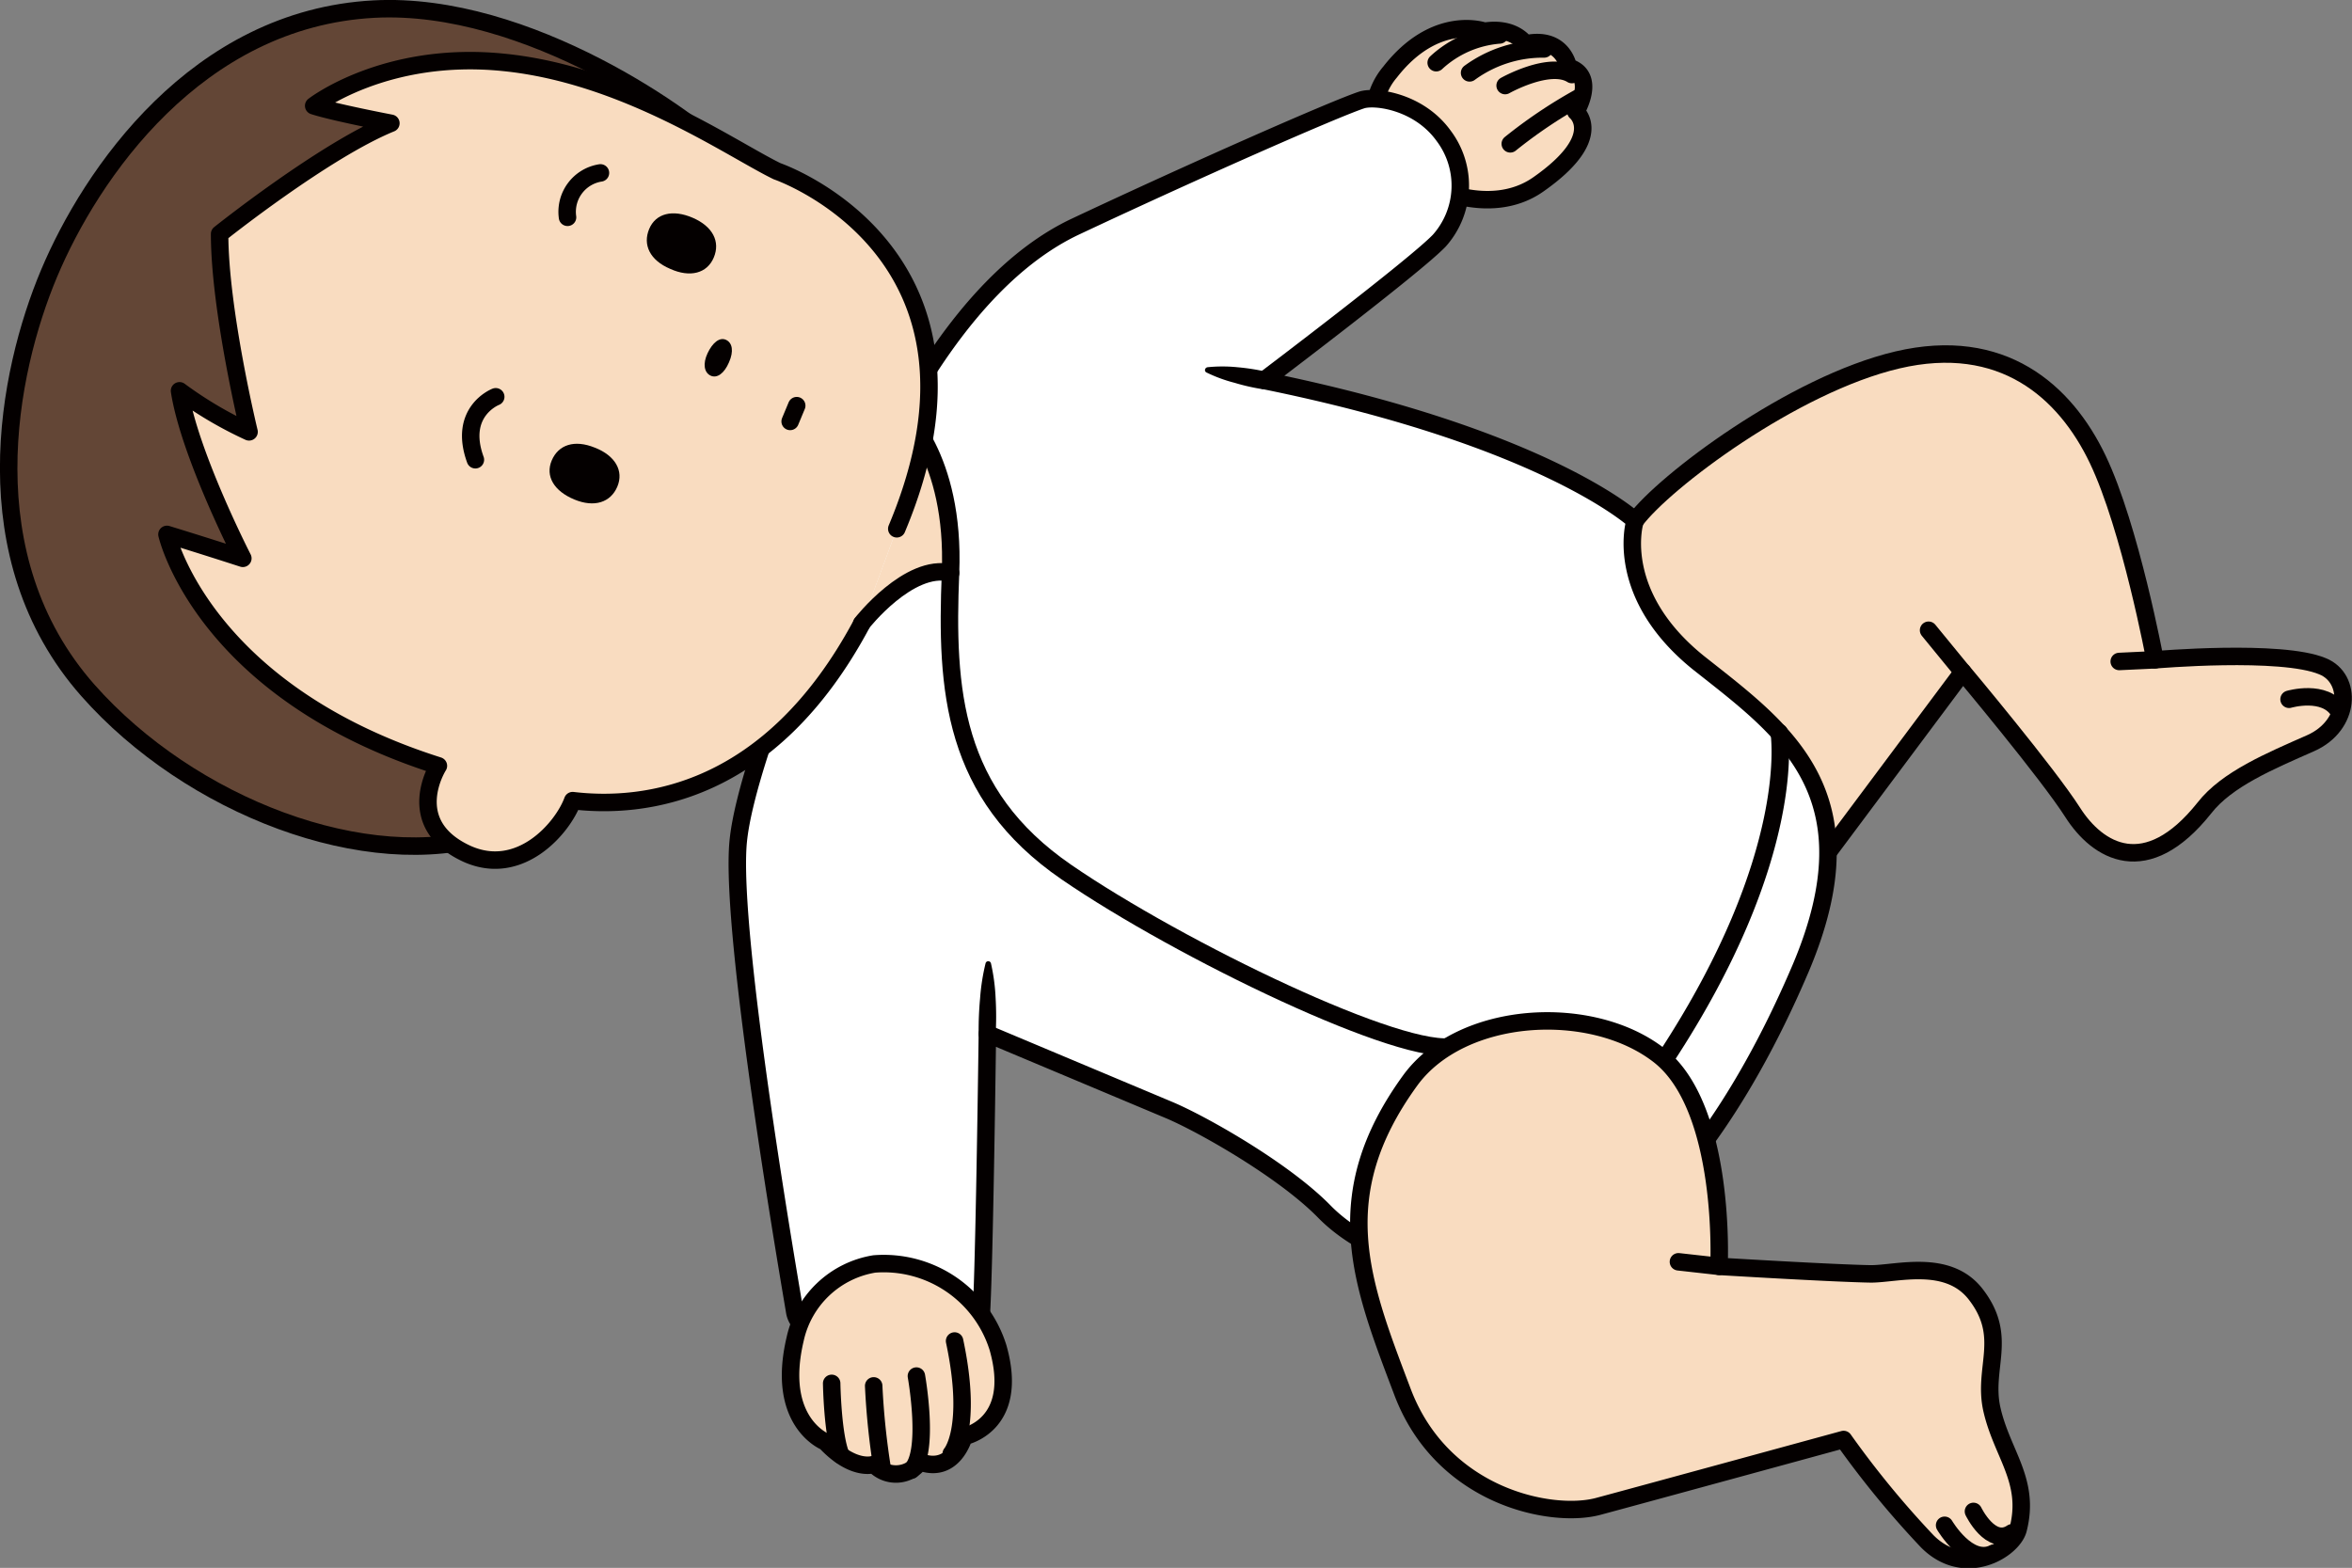
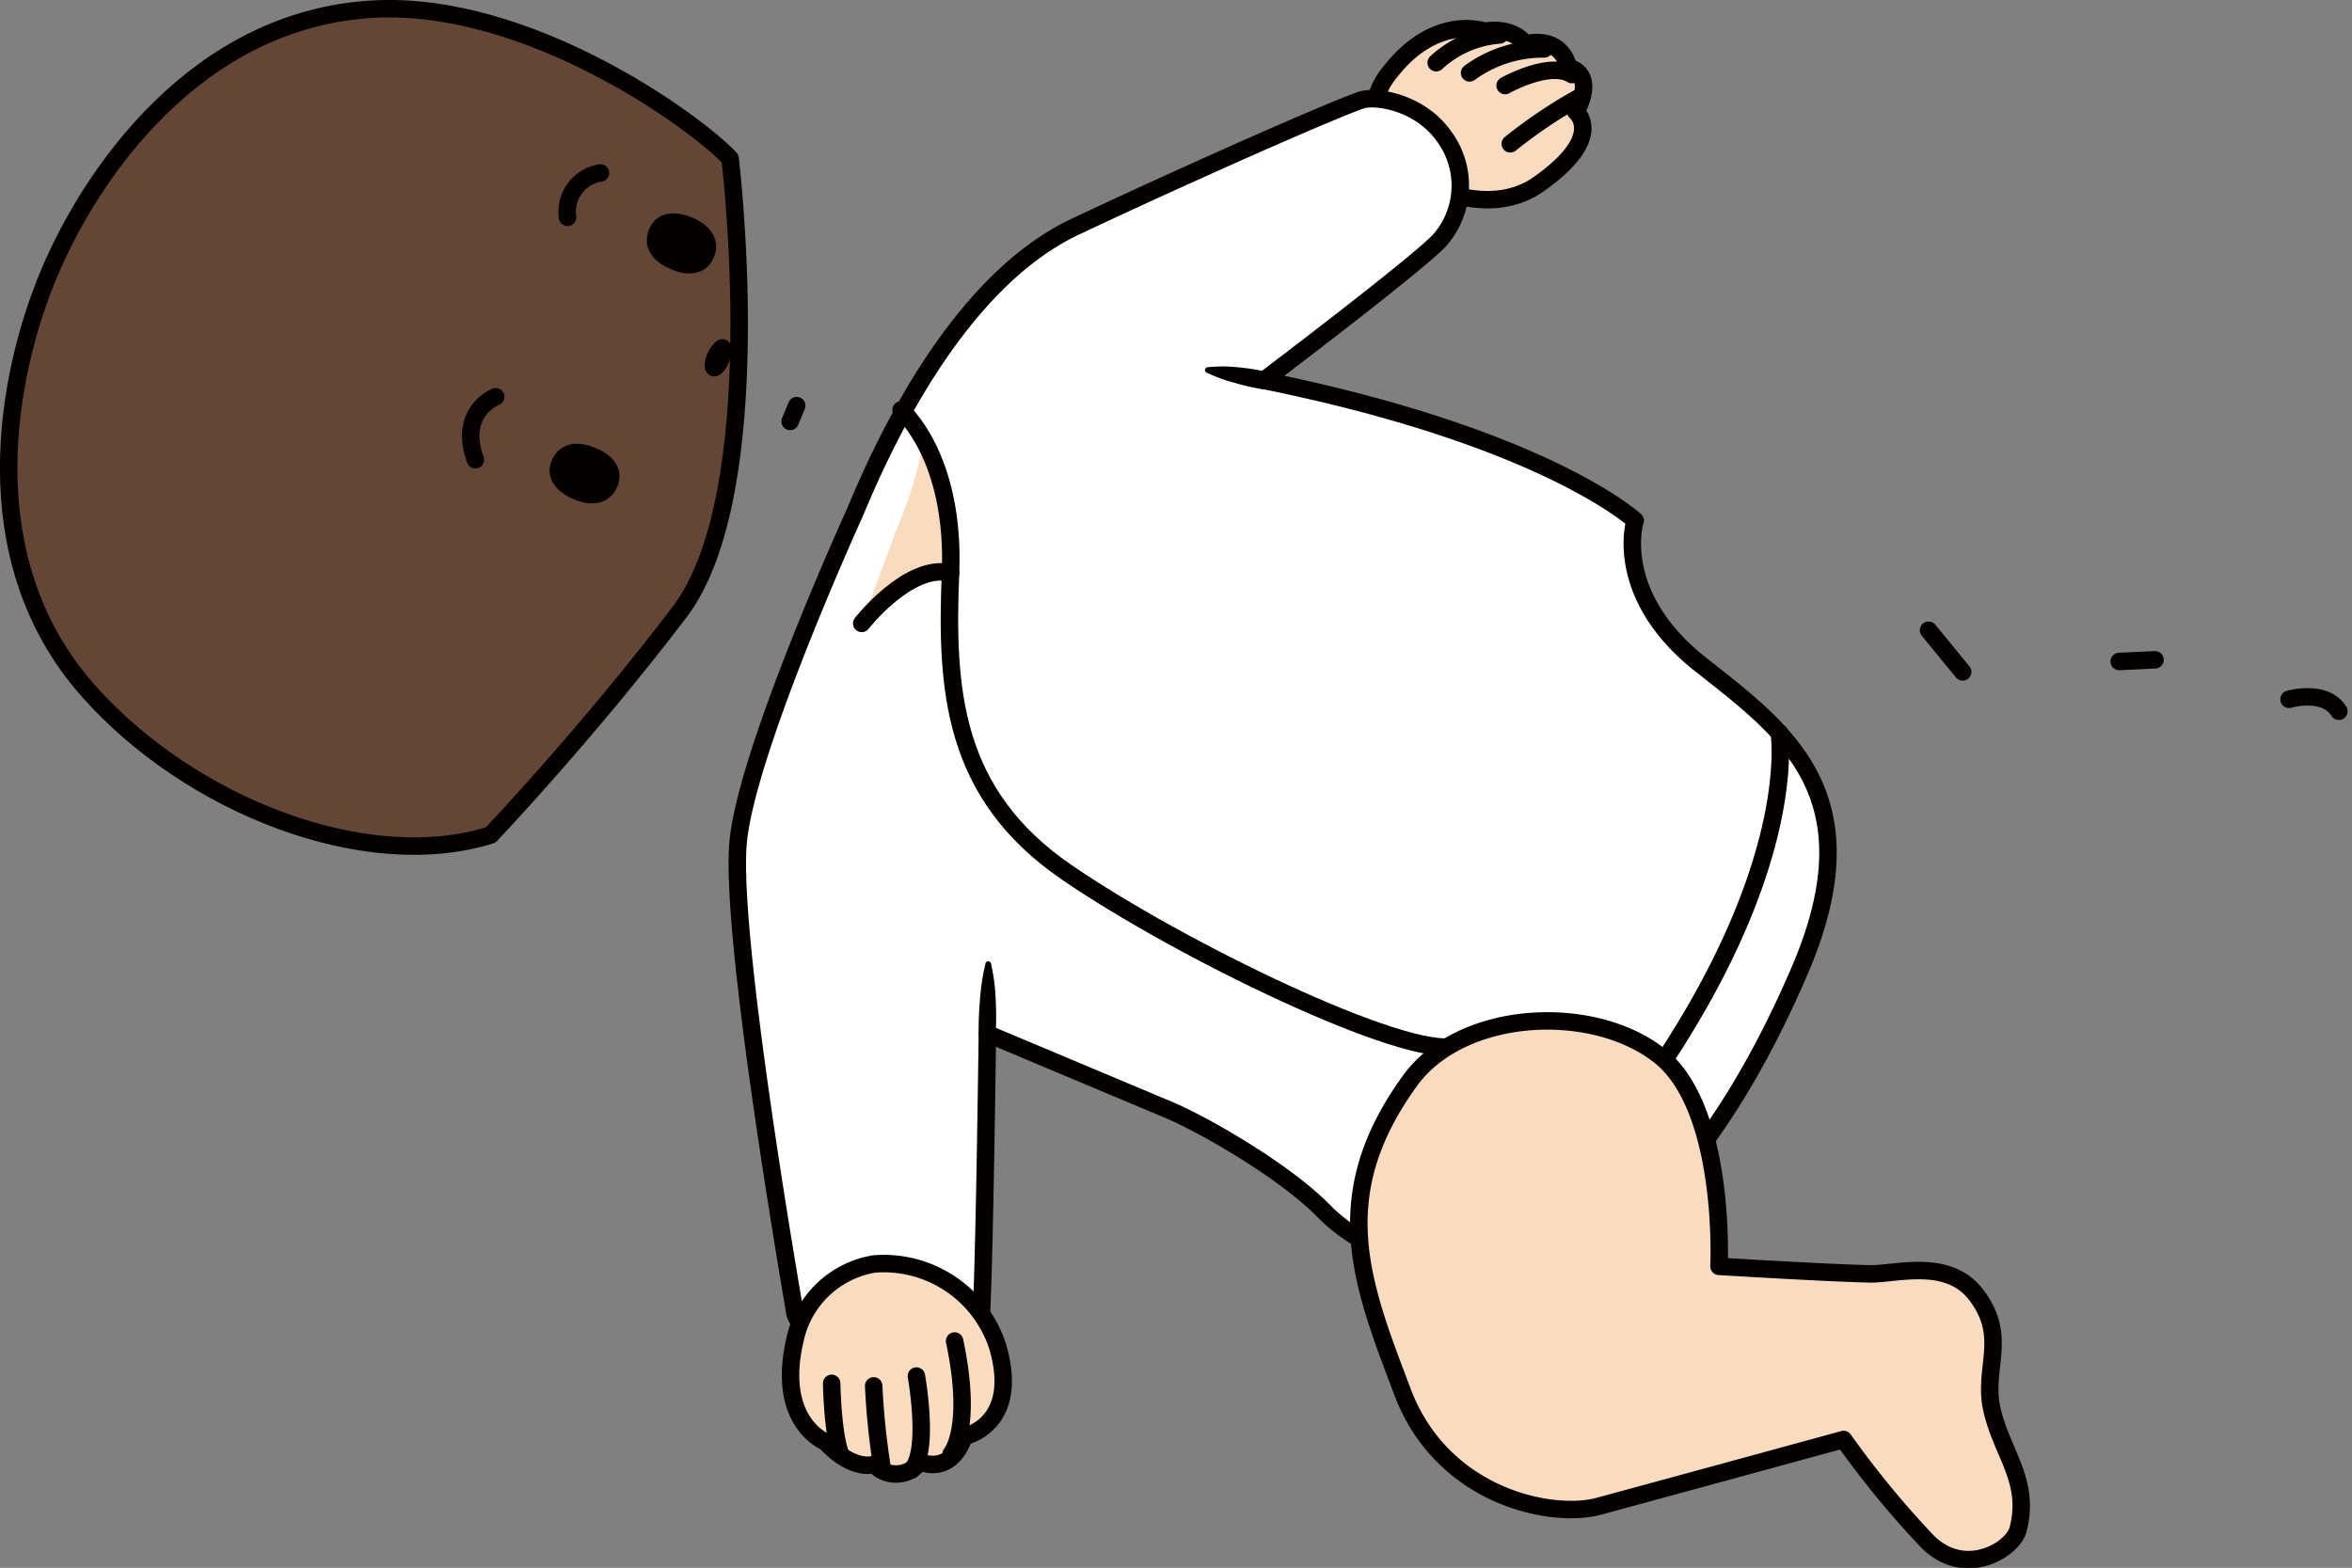
<svg xmlns="http://www.w3.org/2000/svg" viewBox="0 0 196.52 131.03">
  <rect x="0" y="0" width="196.52" height="131.03" fill="#808080" stroke="none" />
  <defs />
  <defs>
    <style>
      .cls-2,.cls-3{stroke:#040000;stroke-linecap:round;stroke-linejoin:round;stroke-width:1.46px}.cls-2,.cls-6{fill:#f9dcc0}.cls-3{fill:none}.cls-5{fill:#040000}
    </style>
  </defs>
  <g id="レイヤー_2" data-name="レイヤー 2">
    <g id="layout">
      <path fill="#634636" stroke="#040000" stroke-linecap="round" stroke-linejoin="round" stroke-width="1.46" d="M61 13.24C58 10.07 44.13.08 31.25.76 16.4 1.55 7.58 14.57 4.1 22.85s-6.6 23.69 3.24 34.84c8.54 9.67 23.3 15.37 33.66 12.09 0 0 8.14-8.57 15.78-18.63S61 13.24 61 13.24z" />
-       <path d="M136.63 43.51c2.4-3.24 13.17-11.38 21.91-13.43s14 2.59 16.73 8.3 4.79 16.76 4.79 16.76 10.55-.91 14 .54c2.49 1 2.37 4.94-1 6.43s-7 3-8.88 5.42c-4.86 6.1-8.91 3.64-11 .36S164 56.15 164 56.15l-12.79 17.13s-26.02-14.35-14.58-29.77z" class="cls-2" />
      <path d="M180.06 55.14l-2.99.14M191.26 58.44s3-.88 4.16 1M163.99 56.15l-2.85-3.48" class="cls-3" />
      <path d="M116.27 13.42c2.46 2.39 8.22 4.82 12.25 2 5.72-4 3.15-6.08 3.15-6.08s1.81-3-.63-3.73c0 0-.42-2.62-3.59-1.94 0 0-.91-1.45-3.41-1.06 0 0-4.08-1.49-7.9 3.42a5.59 5.59 0 00.13 7.39z" class="cls-2" />
      <path d="M131.89 8.18a40.53 40.53 0 00-5.7 3.84M125.76 7.15s3.7-2.09 5.58-.92M122.79 6.09a10.36 10.36 0 016.23-2M120 5.24a8.78 8.78 0 015.3-2.32" class="cls-3" />
      <path fill="#fff" stroke="#040000" stroke-linecap="round" stroke-linejoin="round" stroke-width="1.46" d="M141.93 55.4c-7-5.63-5.44-11.57-5.3-11.89 0 0-7.41-6.92-30.95-11.7l.06-.13s12.49-9.44 14.52-11.57a6.91 6.91 0 00.37-8.75c-2.09-2.91-5.77-3.37-6.87-3-2.21.73-13.6 5.73-23.89 10.57s-16.49 19.26-18.44 23.9c0 0-9 19.74-9.75 27.5s4.44 37.54 4.72 39.28c.63 4 15.29 5.27 15.59.29.21-3.42.41-16 .51-23.51l15.14 6.36c2.71 1.13 9.58 5 13 8.49 5.5 5.62 16.75 6.14 16.75 6.14s12.58-1.9 23.05-26.43C156.67 66.26 149 61 141.93 55.4z" />
      <path d="M81.77 86.38a28.9 28.9 0 01.12-2.94 17.61 17.61 0 01.46-2.94.23.23 0 01.29-.16.23.23 0 01.16.17 16.46 16.46 0 01.39 2.94 26.43 26.43 0 010 3 .73.73 0 01-.76.69.74.74 0 01-.66-.76zM105.53 32.53a17.45 17.45 0 01-2.38-.54 12.22 12.22 0 01-2.34-.86.22.22 0 01-.1-.31.26.26 0 01.18-.13 12.26 12.26 0 012.5 0 18.06 18.06 0 012.43.38.72.72 0 01.55.87.74.74 0 01-.81.56z" class="cls-5" />
      <path d="M73.05 105.63a10 10 0 0110.34 7c1.85 6.53-2.85 7.42-2.85 7.42s-.85 3.18-3.68 2.12a2.48 2.48 0 01-3.83.21s-1.7.64-4.06-1.88c0 0-4.18-1.63-2.53-8.6a8.11 8.11 0 016.61-6.27z" class="cls-2" />
      <path d="M79.48 121.49s1.84-2.07.28-9.42M76.57 115s1.14 6.38-.42 7.86M73 115.82a62.24 62.24 0 00.73 7M69.49 115.61s.07 4.32.77 6M148.66 61.21s1.7 10.18-9.49 27.22" class="cls-3" />
      <path d="M77.19 36.8a35.53 35.53 0 01-2.26 7.39L72 52.1s3.94-5.05 7.43-4.22a20.76 20.76 0 00-2.24-11.08z" class="cls-6" />
      <path d="M75.29 34.26s4.53 3.82 4.13 13.62.16 18.46 9.68 25 28.32 15.6 32.48 14.54" class="cls-3" />
-       <path d="M74.93 44.19c9.72-23.14-10-29.88-10-29.88-3.81-1.85-12.67-8.09-22.88-9.1-9.89-1-15.84 3.63-15.84 3.63 1.69.55 6.45 1.46 6.45 1.46-5.58 2.28-14.31 9.25-14.31 9.25 0 6.39 2.46 16.54 2.46 16.54A32.71 32.71 0 0115 32.66c.82 5.29 5.29 14 5.29 14-3.49-1.13-6.34-2-6.34-2S16.9 57.74 36.63 64c0 0-3.09 4.83 2.38 7.35 4.43 2 8-2.14 8.84-4.44 5.92.7 16.49-.46 24.14-14.76z" class="cls-6" />
-       <path d="M74.93 44.19c9.72-23.14-10-29.88-10-29.88-3.81-1.85-12.67-8.09-22.88-9.1-9.89-1-15.84 3.63-15.84 3.63 1.69.55 6.45 1.46 6.45 1.46-5.58 2.28-14.31 9.25-14.31 9.25 0 6.39 2.46 16.54 2.46 16.54A32.71 32.71 0 0115 32.66c.82 5.29 5.29 14 5.29 14-3.49-1.13-6.34-2-6.34-2S16.9 57.74 36.63 64c0 0-3.09 4.83 2.38 7.35 4.43 2 8-2.14 8.84-4.44 5.92.7 16.49-.46 24.14-14.76" class="cls-3" />
      <path d="M60.91 30.28c-.39.92-1 1.37-1.54 1.11s-.66-1-.25-1.87 1-1.37 1.54-1.12.66.96.25 1.88z" class="cls-5" />
      <path d="M41.42 33.16s-3.17 1.22-1.7 5.26M47.42 18.16a3.29 3.29 0 012.75-3.71" class="cls-3" />
      <path d="M49.7 37.41c1.7.66 2.44 1.94 1.88 3.26s-1.92 1.77-3.6 1.07-2.44-1.94-1.88-3.26 1.9-1.76 3.6-1.07zM56 22.47c1.66.75 3.08.38 3.64-.95s-.09-2.6-1.76-3.32-3.09-.38-3.64.94.06 2.61 1.76 3.33z" class="cls-5" />
      <path d="M66.02 35.22l.55-1.32M72 52.1s3.94-5.05 7.43-4.22" class="cls-3" />
      <path d="M117.81 90.32c4.28-5.92 15.17-6.53 20.82-2.12s5 17.63 5 17.63 9.55.58 12.7.63c2.16 0 6.4-1.29 8.73 1.68 2.81 3.6.57 6.16 1.38 9.68.86 3.73 3.23 5.94 2.18 10-.45 1.7-4.44 4.14-7.58 1a78.09 78.09 0 01-7-8.52s-16.63 4.55-20.5 5.59-13-.76-16.34-9.53c-3.44-9.09-6.4-16.36.61-26.04z" class="cls-2" />
-       <path d="M143.64 105.83l-3.4-.38M164.89 126.31s1.44 3 3.22 1.79M162.48 127.47s2 3.4 4.11 2.33" class="cls-3" />
    </g>
  </g>
</svg>